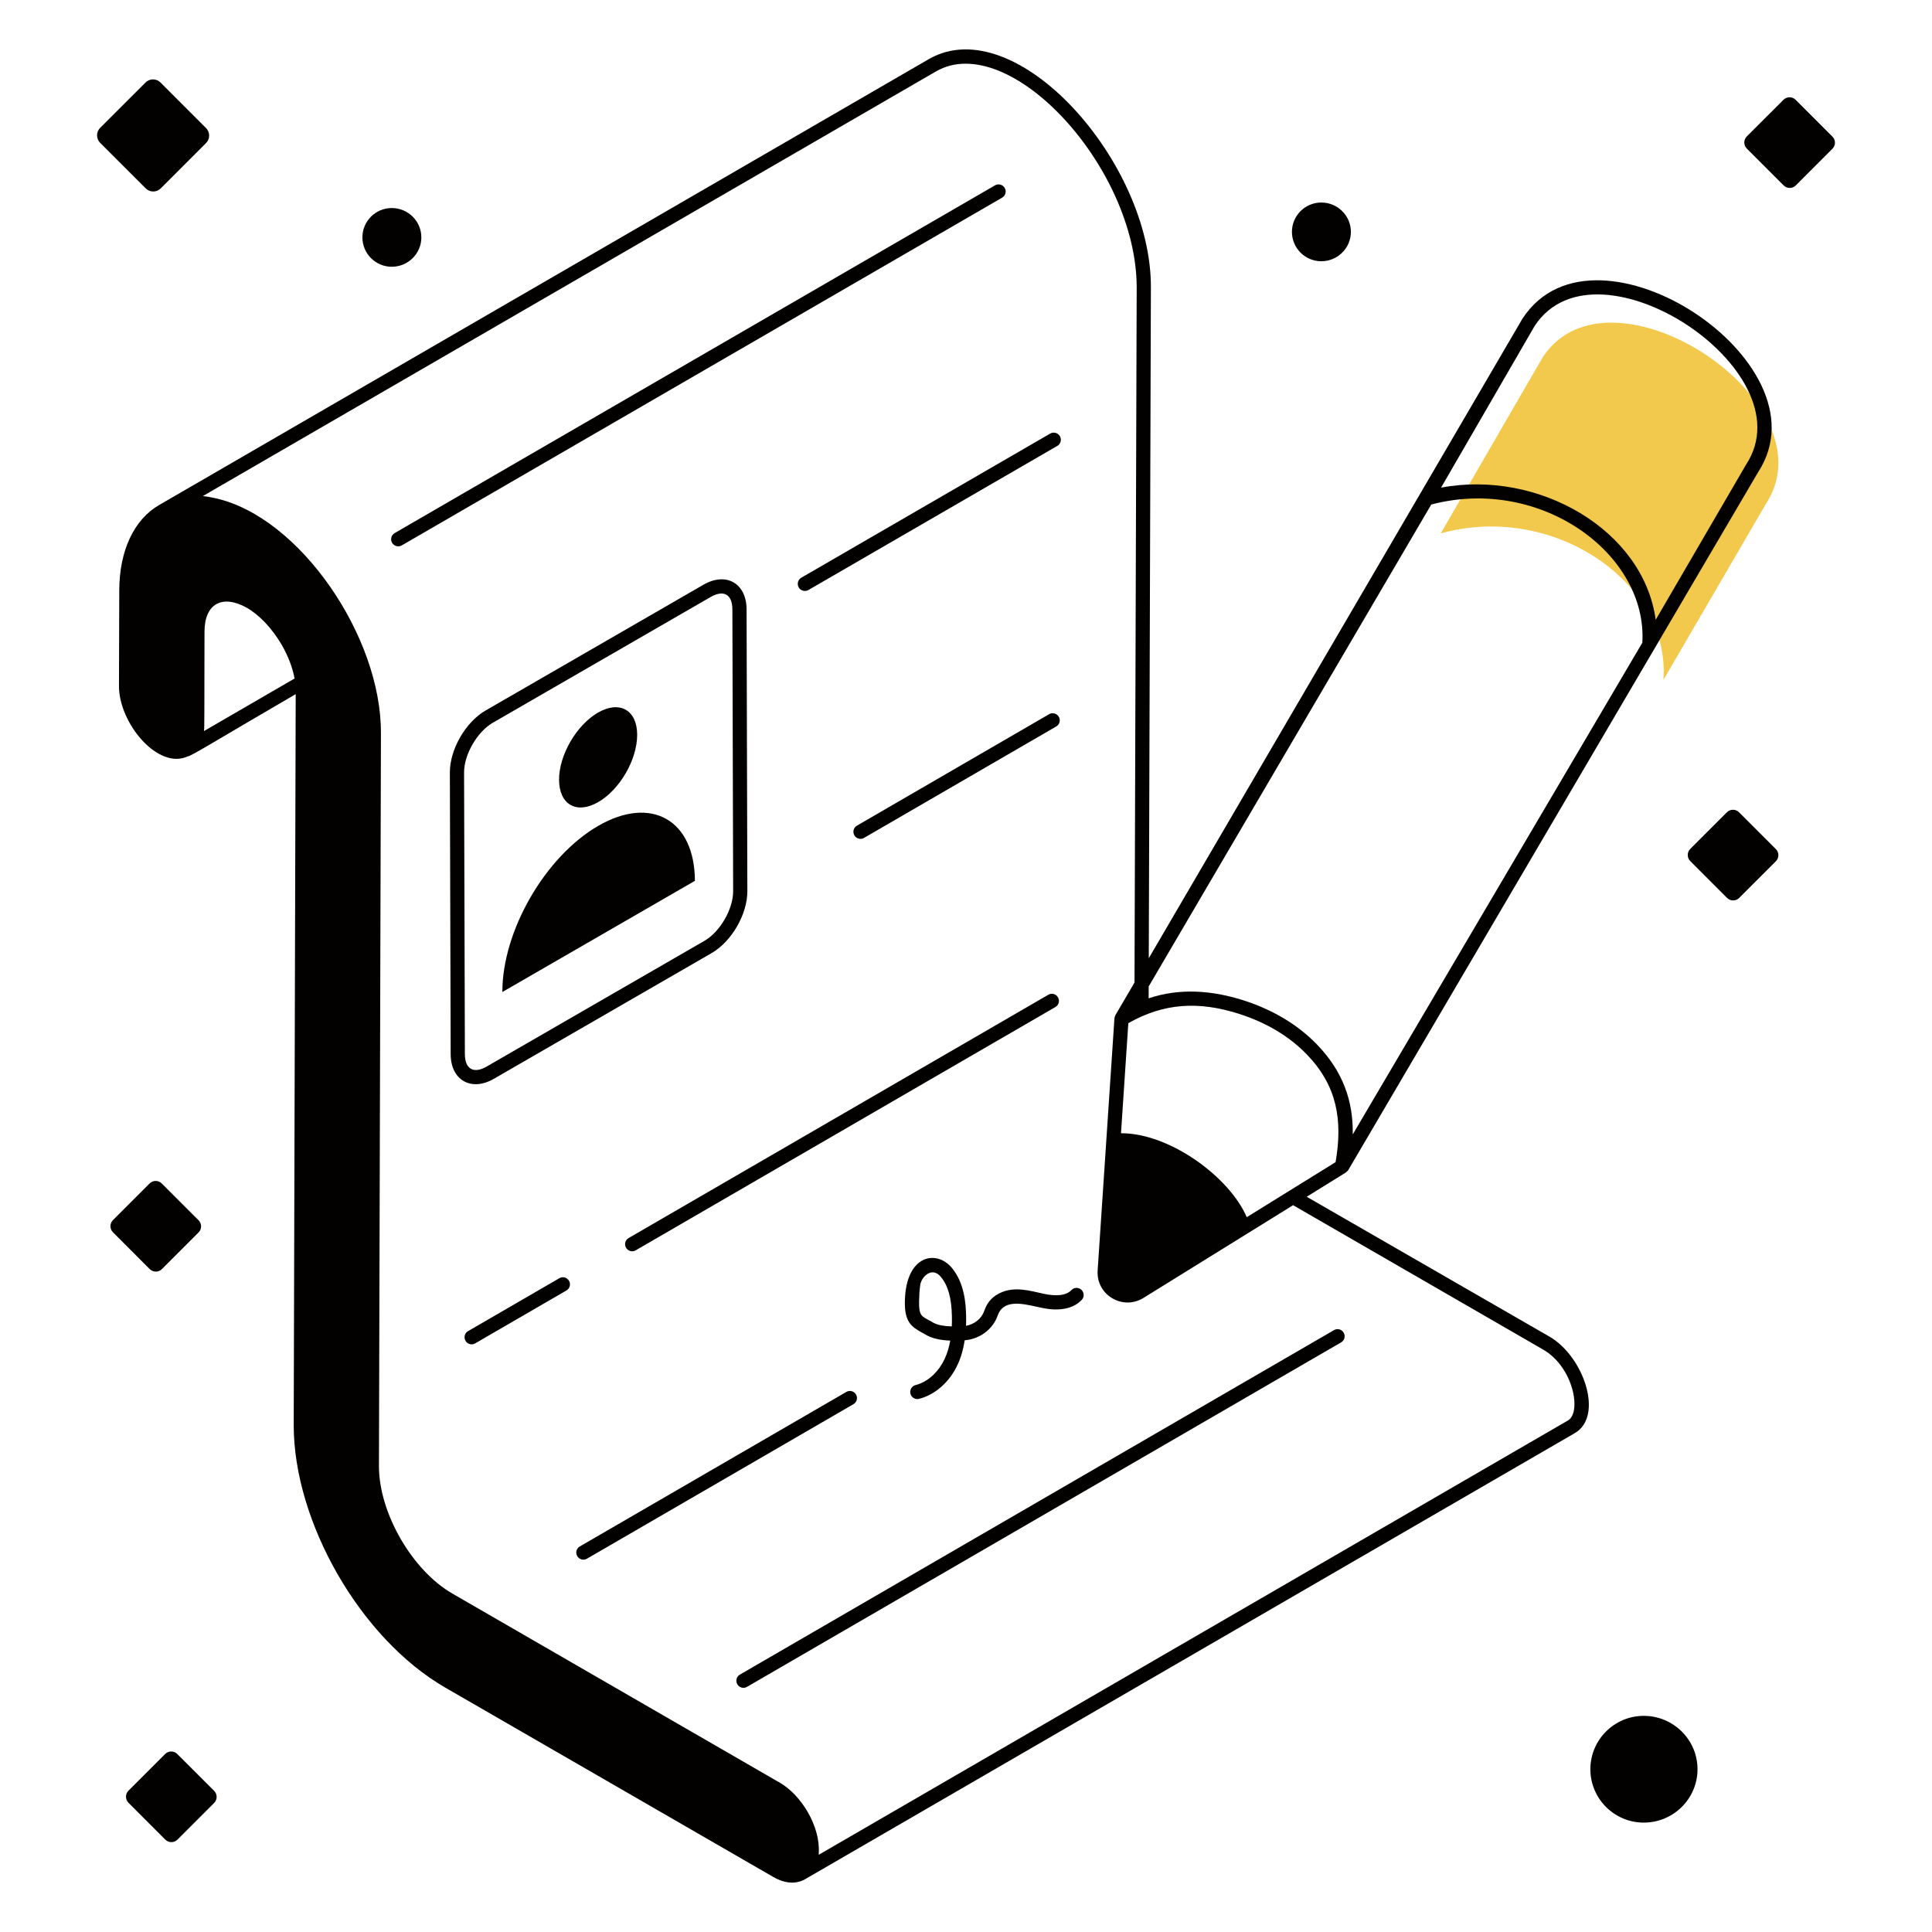
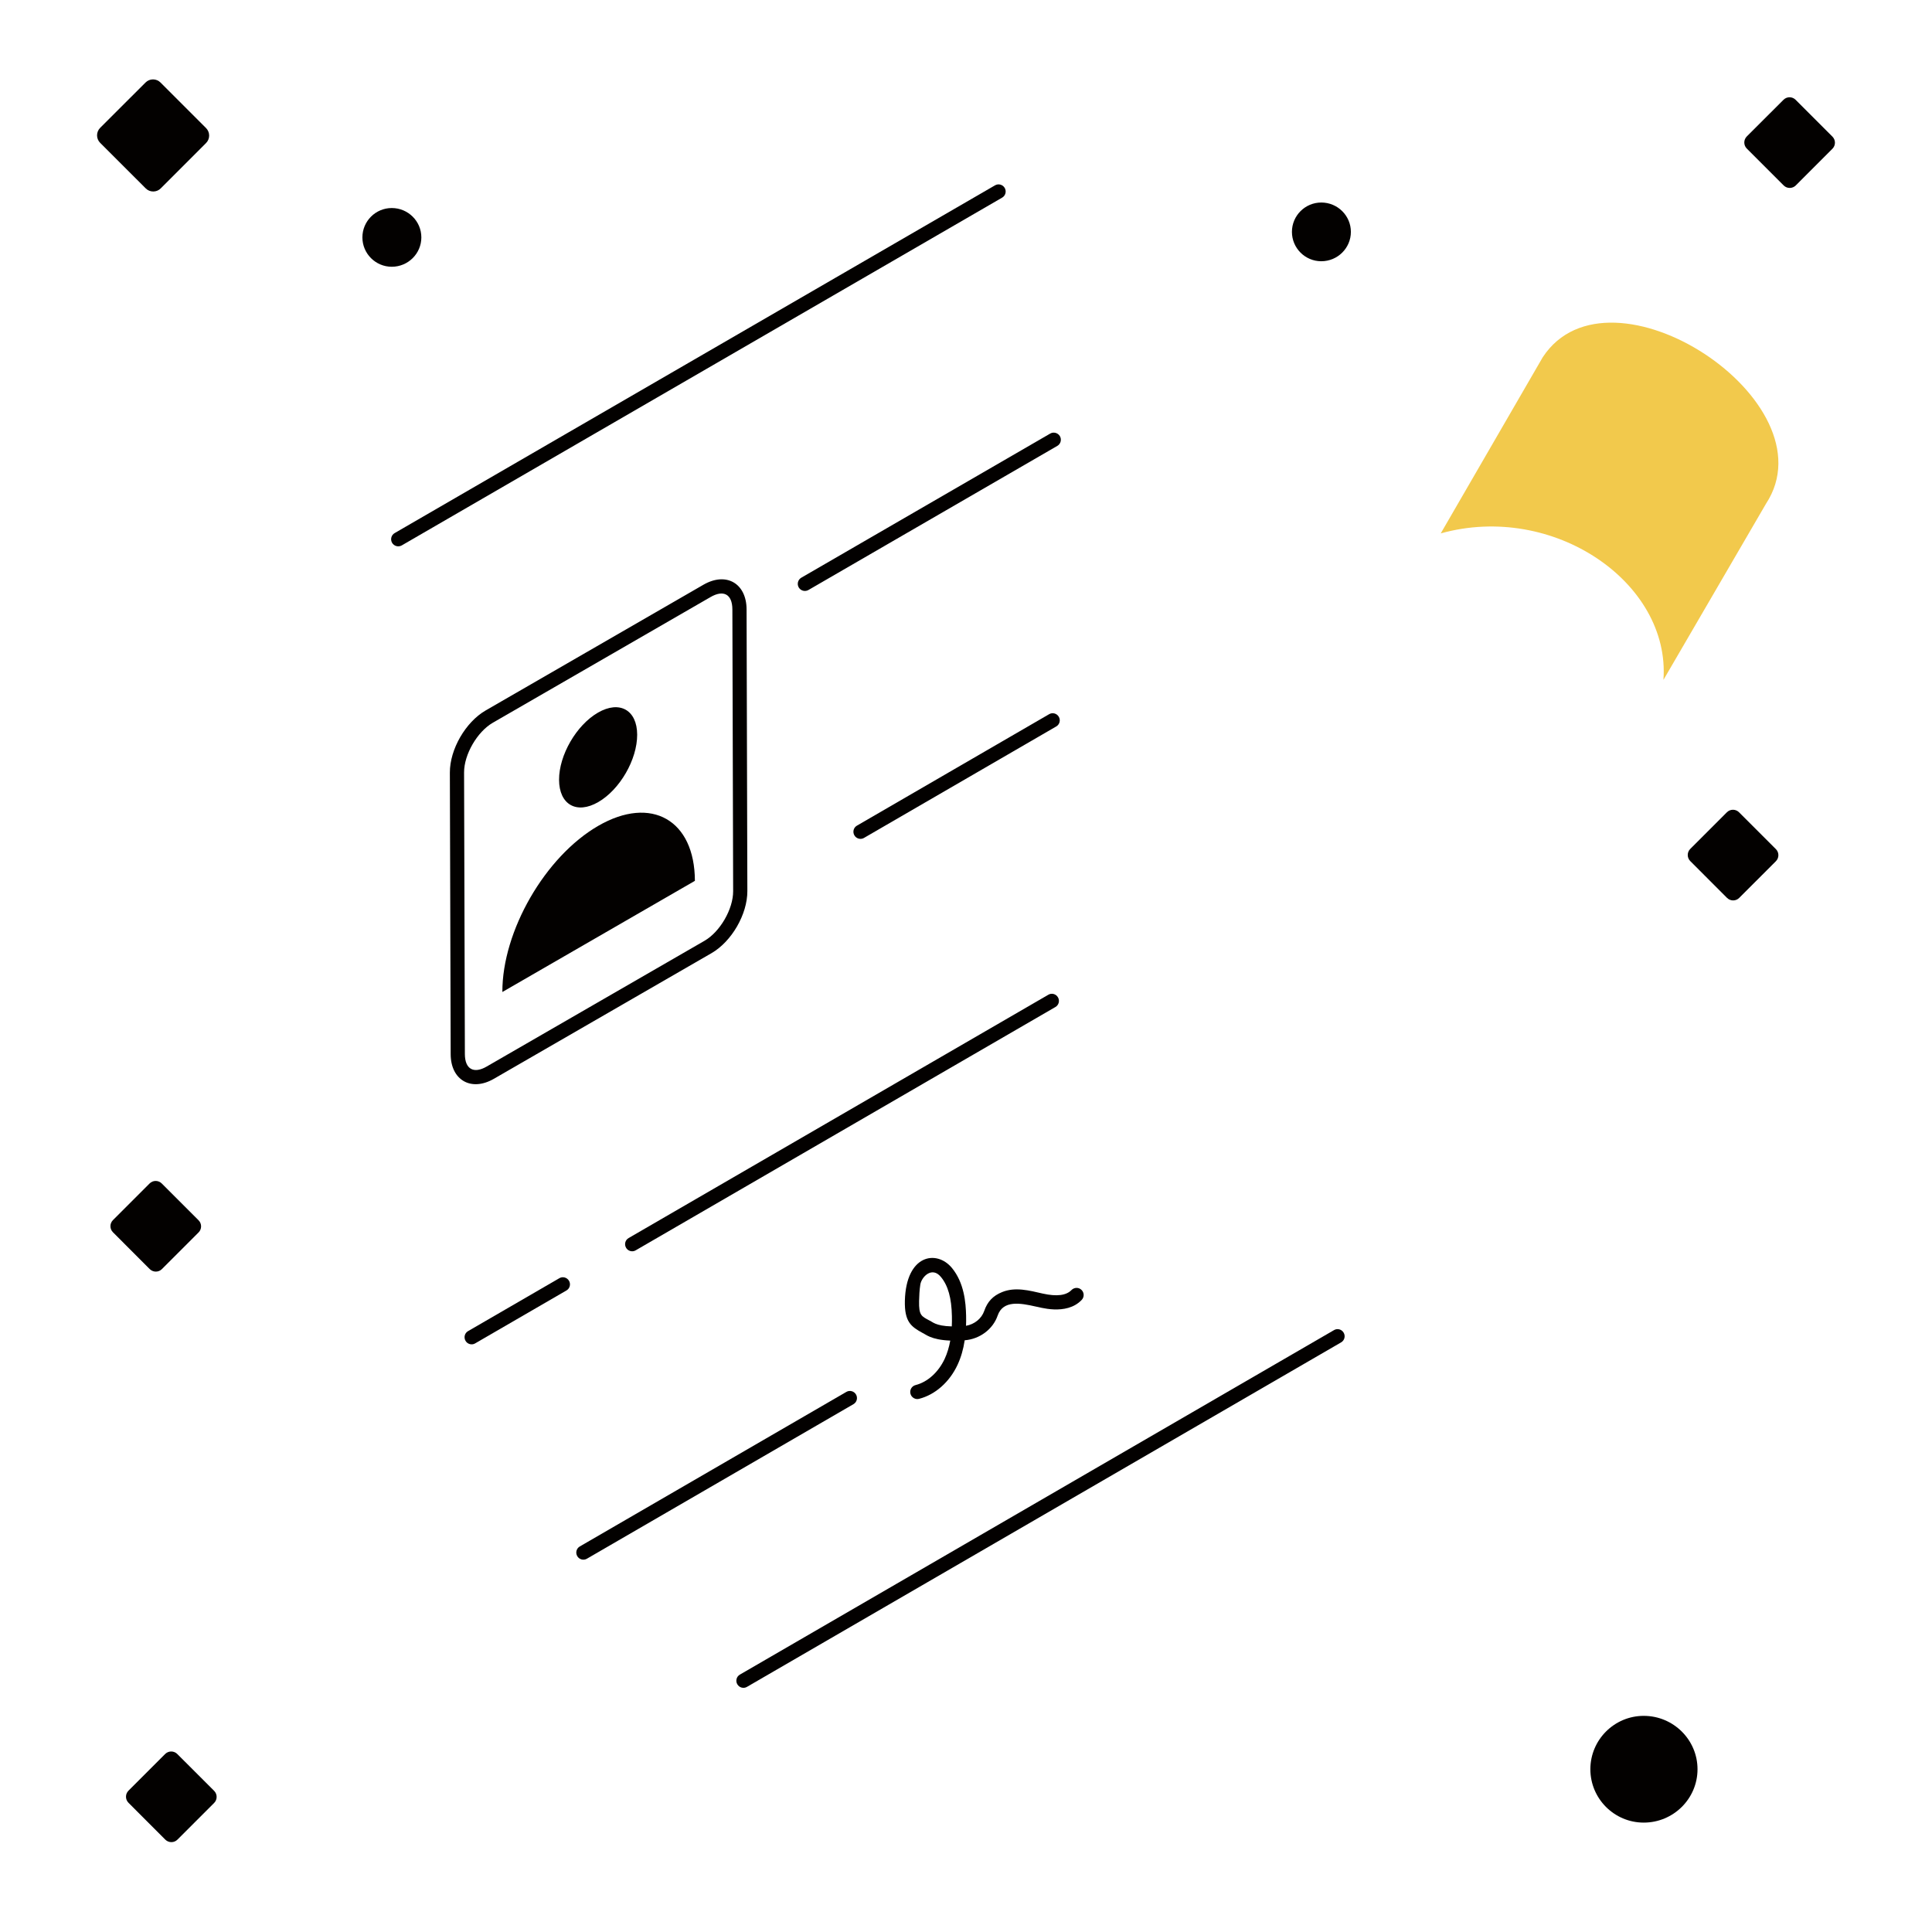
<svg xmlns="http://www.w3.org/2000/svg" width="220" height="220" viewBox="0 0 220 220" fill="none">
  <path d="M201.098 57.36L189.427 77.406C189.419 77.408 189.419 77.408 189.419 77.408C190.226 66.366 176.924 57.155 164.059 60.739L175.675 40.678C183.301 29.056 208.724 45.738 201.098 57.36Z" fill="#F2C94C" />
-   <path d="M176.477 152.225L148.796 136.277L153.259 133.512C153.273 133.503 153.273 133.482 153.287 133.472C153.379 133.407 153.469 133.336 153.531 133.234C158.302 125.11 136.248 162.663 200.19 53.783C204.401 47.331 199.394 39.846 192.948 35.619C186.503 31.389 177.634 29.78 173.375 36.27C115.047 136.099 135.165 101.668 130.813 109.116L131.054 32.778C131.156 18.461 115.698 1.103 105.819 6.702L18.142 57.496C15.263 59.146 13.581 62.705 13.581 67.267L13.548 78.072C13.5 82.298 17.982 87.712 21.377 86.129C21.747 86.129 24.92 84.127 33.672 79.043L33.445 162.287C33.445 173.28 41.005 186.581 50.722 192.181L87.992 213.696C89.131 214.389 90.506 214.658 91.68 213.987C92.063 213.768 178.957 163.408 179.325 163.193C182.659 161.257 180.335 154.48 176.477 152.225ZM141.97 138.603C140.028 134.07 133.243 129.031 127.65 129.043L128.484 116.51C132.574 114.19 136.521 113.997 141.076 115.443C144.217 116.448 146.83 118.015 148.839 120.1C152.231 123.639 152.919 127.497 152.085 132.336L141.97 138.603ZM192.06 36.971C197.861 40.775 202.449 47.388 198.825 52.914C198.815 52.923 198.809 52.936 198.803 52.949L188.537 70.576C187.142 60.341 175.192 53.447 164.097 55.527L174.753 37.117C178.386 31.591 186.269 33.17 192.06 36.971ZM162.981 57.45C175.45 54.172 187.618 63.086 187.016 73.186L154.039 129.18C154.105 125.315 152.887 121.985 150.005 118.978C147.806 116.697 144.969 114.988 141.569 113.901C137.998 112.769 134.335 112.49 130.798 113.682L130.802 112.33L162.981 57.45ZM23.222 83.249C23.294 82.887 23.258 81.857 23.287 71.925C23.287 68.754 25.311 67.639 28.107 69.208C29.563 70.049 30.954 71.537 32.054 73.381C32.798 74.675 33.315 76.002 33.542 77.263L23.222 83.249ZM178.516 161.769L93.233 211.205V211.018C93.426 207.937 91.235 204.421 88.834 203.019L51.531 181.473C46.986 178.866 43.151 172.346 43.151 166.946L43.378 83.573C43.378 83.573 43.378 83.572 43.378 83.573V83.54C43.378 83.526 43.374 83.509 43.374 83.495C43.453 72.552 34.163 58.859 24.504 56.726C24.026 56.619 23.555 56.542 23.092 56.493L106.595 8.125C114.891 3.37 129.437 19.002 129.437 32.746L129.188 111.886L127.01 115.601C127.004 115.612 127.009 115.626 127.002 115.638C126.952 115.737 126.909 115.841 126.903 115.955L124.991 144.671C124.807 147.445 127.82 149.261 130.198 147.802L147.247 137.237L175.668 153.649C179.208 155.647 180.134 160.907 178.516 161.769Z" fill="#030100" />
  <path d="M114.41 21.401C114.179 21.01 113.683 20.883 113.304 21.105L44.943 60.702C44.554 60.926 44.425 61.422 44.646 61.808C44.874 62.198 45.369 62.325 45.752 62.105L114.113 22.507C114.502 22.283 114.631 21.787 114.41 21.401ZM98.391 95.412L120.274 82.724C120.663 82.502 120.792 82.006 120.568 81.621C120.343 81.232 119.844 81.1 119.465 81.327L97.583 94.016C97.194 94.237 97.064 94.733 97.289 95.118C97.437 95.377 97.709 95.522 97.987 95.522C98.126 95.522 98.265 95.488 98.391 95.412ZM71.29 142.08C71.438 142.34 71.71 142.485 71.988 142.485C72.127 142.485 72.266 142.45 72.392 142.374L120.179 114.672C120.568 114.451 120.697 113.955 120.473 113.569C120.249 113.178 119.749 113.045 119.37 113.276L71.583 140.978C71.195 141.199 71.065 141.695 71.29 142.08ZM63.691 145.553L53.303 151.575C52.914 151.796 52.785 152.292 53.009 152.677C53.157 152.936 53.429 153.082 53.707 153.082C53.846 153.082 53.985 153.047 54.111 152.971L64.5 146.949C64.888 146.728 65.018 146.232 64.794 145.847C64.569 145.458 64.067 145.325 63.691 145.553ZM97.475 158.794C97.251 158.405 96.749 158.273 96.373 158.5L66.026 176.095C65.637 176.316 65.508 176.812 65.732 177.198C65.957 177.591 66.462 177.716 66.835 177.492L97.181 159.897C97.57 159.676 97.7 159.179 97.475 158.794ZM90.951 66.888C91.179 67.278 91.674 67.405 92.057 67.185L120.397 50.775C120.786 50.551 120.915 50.055 120.694 49.669C120.463 49.281 119.967 49.151 119.588 49.372L91.248 65.782C90.859 66.007 90.73 66.503 90.951 66.888ZM56.231 122.849L81.024 108.536C83.321 107.206 85.112 104.104 85.103 101.466L85.014 69.391C85.008 66.452 82.719 65.077 80.101 66.585L55.309 80.897C53.012 82.224 51.221 85.327 51.227 87.968L51.319 120.043C51.325 122.986 53.645 124.338 56.231 122.849ZM52.936 120.037L52.845 87.962C52.838 85.921 54.339 83.327 56.118 82.3L80.91 67.988C82.371 67.142 83.39 67.637 83.397 69.397L83.485 101.472C83.495 103.513 81.997 106.107 80.215 107.134L55.423 121.446C53.975 122.294 52.943 121.777 52.936 120.037Z" fill="#030100" />
  <path d="M68.13 94.036C62.069 97.536 57.185 106.028 57.205 112.961L79.129 100.303C79.109 93.37 74.164 90.552 68.13 94.036ZM68.123 91.335C70.588 89.912 72.564 86.488 72.556 83.657C72.548 80.857 70.558 79.724 68.094 81.147C65.63 82.569 63.654 85.993 63.661 88.792C63.669 91.624 65.659 92.757 68.123 91.335ZM118.761 147.306C117.182 146.945 115.608 146.526 114.117 147.129C113.071 147.552 112.442 148.216 112.076 149.277C111.775 150.15 110.967 150.8 110.003 150.971C110.019 150.604 110.022 150.228 110.012 149.837C109.981 148.301 109.782 146.067 108.401 144.387C106.657 142.273 103.172 142.856 103.039 148.115C102.985 150.521 103.746 151.065 105.052 151.783C105.377 151.909 105.974 152.571 108.208 152.655C108.069 153.42 107.861 154.108 107.576 154.724C106.866 156.254 105.627 157.372 104.259 157.72C103.826 157.827 103.564 158.269 103.674 158.702C103.788 159.157 104.262 159.4 104.657 159.287C106.49 158.822 108.132 157.372 109.042 155.404C109.428 154.576 109.696 153.653 109.851 152.62C111.567 152.484 113.068 151.366 113.605 149.805C114.219 148.016 116.215 148.386 117.924 148.775C118.248 148.798 121.405 149.882 123.175 148.023C123.484 147.698 123.472 147.186 123.149 146.879C122.827 146.567 122.315 146.586 122.006 146.905C121.415 147.515 120.328 147.654 118.761 147.306ZM108.382 151.04C106.493 150.996 106.169 150.492 105.829 150.364C104.934 149.877 104.623 149.8 104.657 148.153C104.673 147.524 104.701 146.895 104.799 146.273C104.935 145.405 106.128 144.156 107.15 145.417C107.959 146.399 108.354 147.812 108.395 149.868C108.404 150.276 108.398 150.668 108.382 151.04ZM151.904 151.464L84.253 190.689C83.865 190.91 83.735 191.406 83.959 191.791C84.185 192.185 84.689 192.309 85.062 192.085L152.713 152.86C153.101 152.639 153.231 152.143 153.006 151.758C152.782 151.366 152.28 151.233 151.904 151.464ZM198.027 92.495C197.841 92.311 197.596 92.208 197.335 92.208C197.075 92.208 196.83 92.311 196.644 92.496L192.472 96.668C192.091 97.05 192.091 97.67 192.472 98.052L196.66 102.245C196.85 102.429 197.094 102.532 197.355 102.532C197.616 102.532 197.864 102.431 198.046 102.245L202.221 98.071C202.604 97.691 202.604 97.07 202.221 96.688L198.027 92.495ZM17.745 144.8C18.006 144.8 18.254 144.699 18.437 144.513L22.612 140.339C22.994 139.959 22.994 139.338 22.612 138.956L18.417 134.763C18.231 134.579 17.987 134.476 17.725 134.476C17.465 134.476 17.22 134.579 17.034 134.764L12.862 138.937C12.48 139.318 12.48 139.938 12.862 140.32L17.05 144.513C17.239 144.697 17.484 144.8 17.745 144.8ZM20.187 199.731C20.002 199.546 19.757 199.444 19.496 199.444C19.235 199.444 18.991 199.546 18.804 199.733L14.633 203.904C14.251 204.286 14.251 204.905 14.633 205.287L18.821 209.48C19.01 209.664 19.254 209.767 19.516 209.767C19.776 209.767 20.024 209.666 20.207 209.48L24.382 205.307C24.764 204.927 24.764 204.306 24.382 203.924L20.187 199.731ZM208.661 15.556L204.47 11.365C204.285 11.179 204.04 11.076 203.778 11.076C203.518 11.076 203.273 11.179 203.087 11.365L198.912 15.535C198.53 15.918 198.53 16.54 198.912 16.919L203.106 21.113C203.289 21.299 203.537 21.4 203.798 21.4C204.059 21.4 204.307 21.299 204.49 21.113L208.661 16.939C209.043 16.559 209.043 15.938 208.661 15.556ZM17.449 21.806C17.772 21.806 18.078 21.681 18.304 21.451L23.462 16.291C23.934 15.821 23.934 15.053 23.462 14.581L18.28 9.398C18.05 9.168 17.747 9.041 17.424 9.041C17.102 9.041 16.799 9.168 16.57 9.398L11.407 14.555C10.935 15.029 10.935 15.797 11.407 16.267L16.594 21.451C16.819 21.681 17.126 21.806 17.449 21.806ZM150.457 29.748C152.317 29.748 153.827 28.249 153.827 26.404C153.827 24.56 152.317 23.061 150.457 23.061C148.615 23.061 147.114 24.56 147.114 26.404C147.114 28.249 148.615 29.748 150.457 29.748ZM44.611 30.376C46.47 30.376 47.98 28.877 47.98 27.032C47.98 25.188 46.47 23.689 44.611 23.689C42.768 23.689 41.267 25.188 41.267 27.032C41.267 28.877 42.768 30.376 44.611 30.376ZM187.174 195.388C183.825 195.388 181.097 198.113 181.097 201.466C181.097 204.819 183.825 207.543 187.174 207.543C190.554 207.543 193.299 204.819 193.299 201.466C193.299 198.113 190.554 195.388 187.174 195.388Z" fill="#030100" />
</svg>